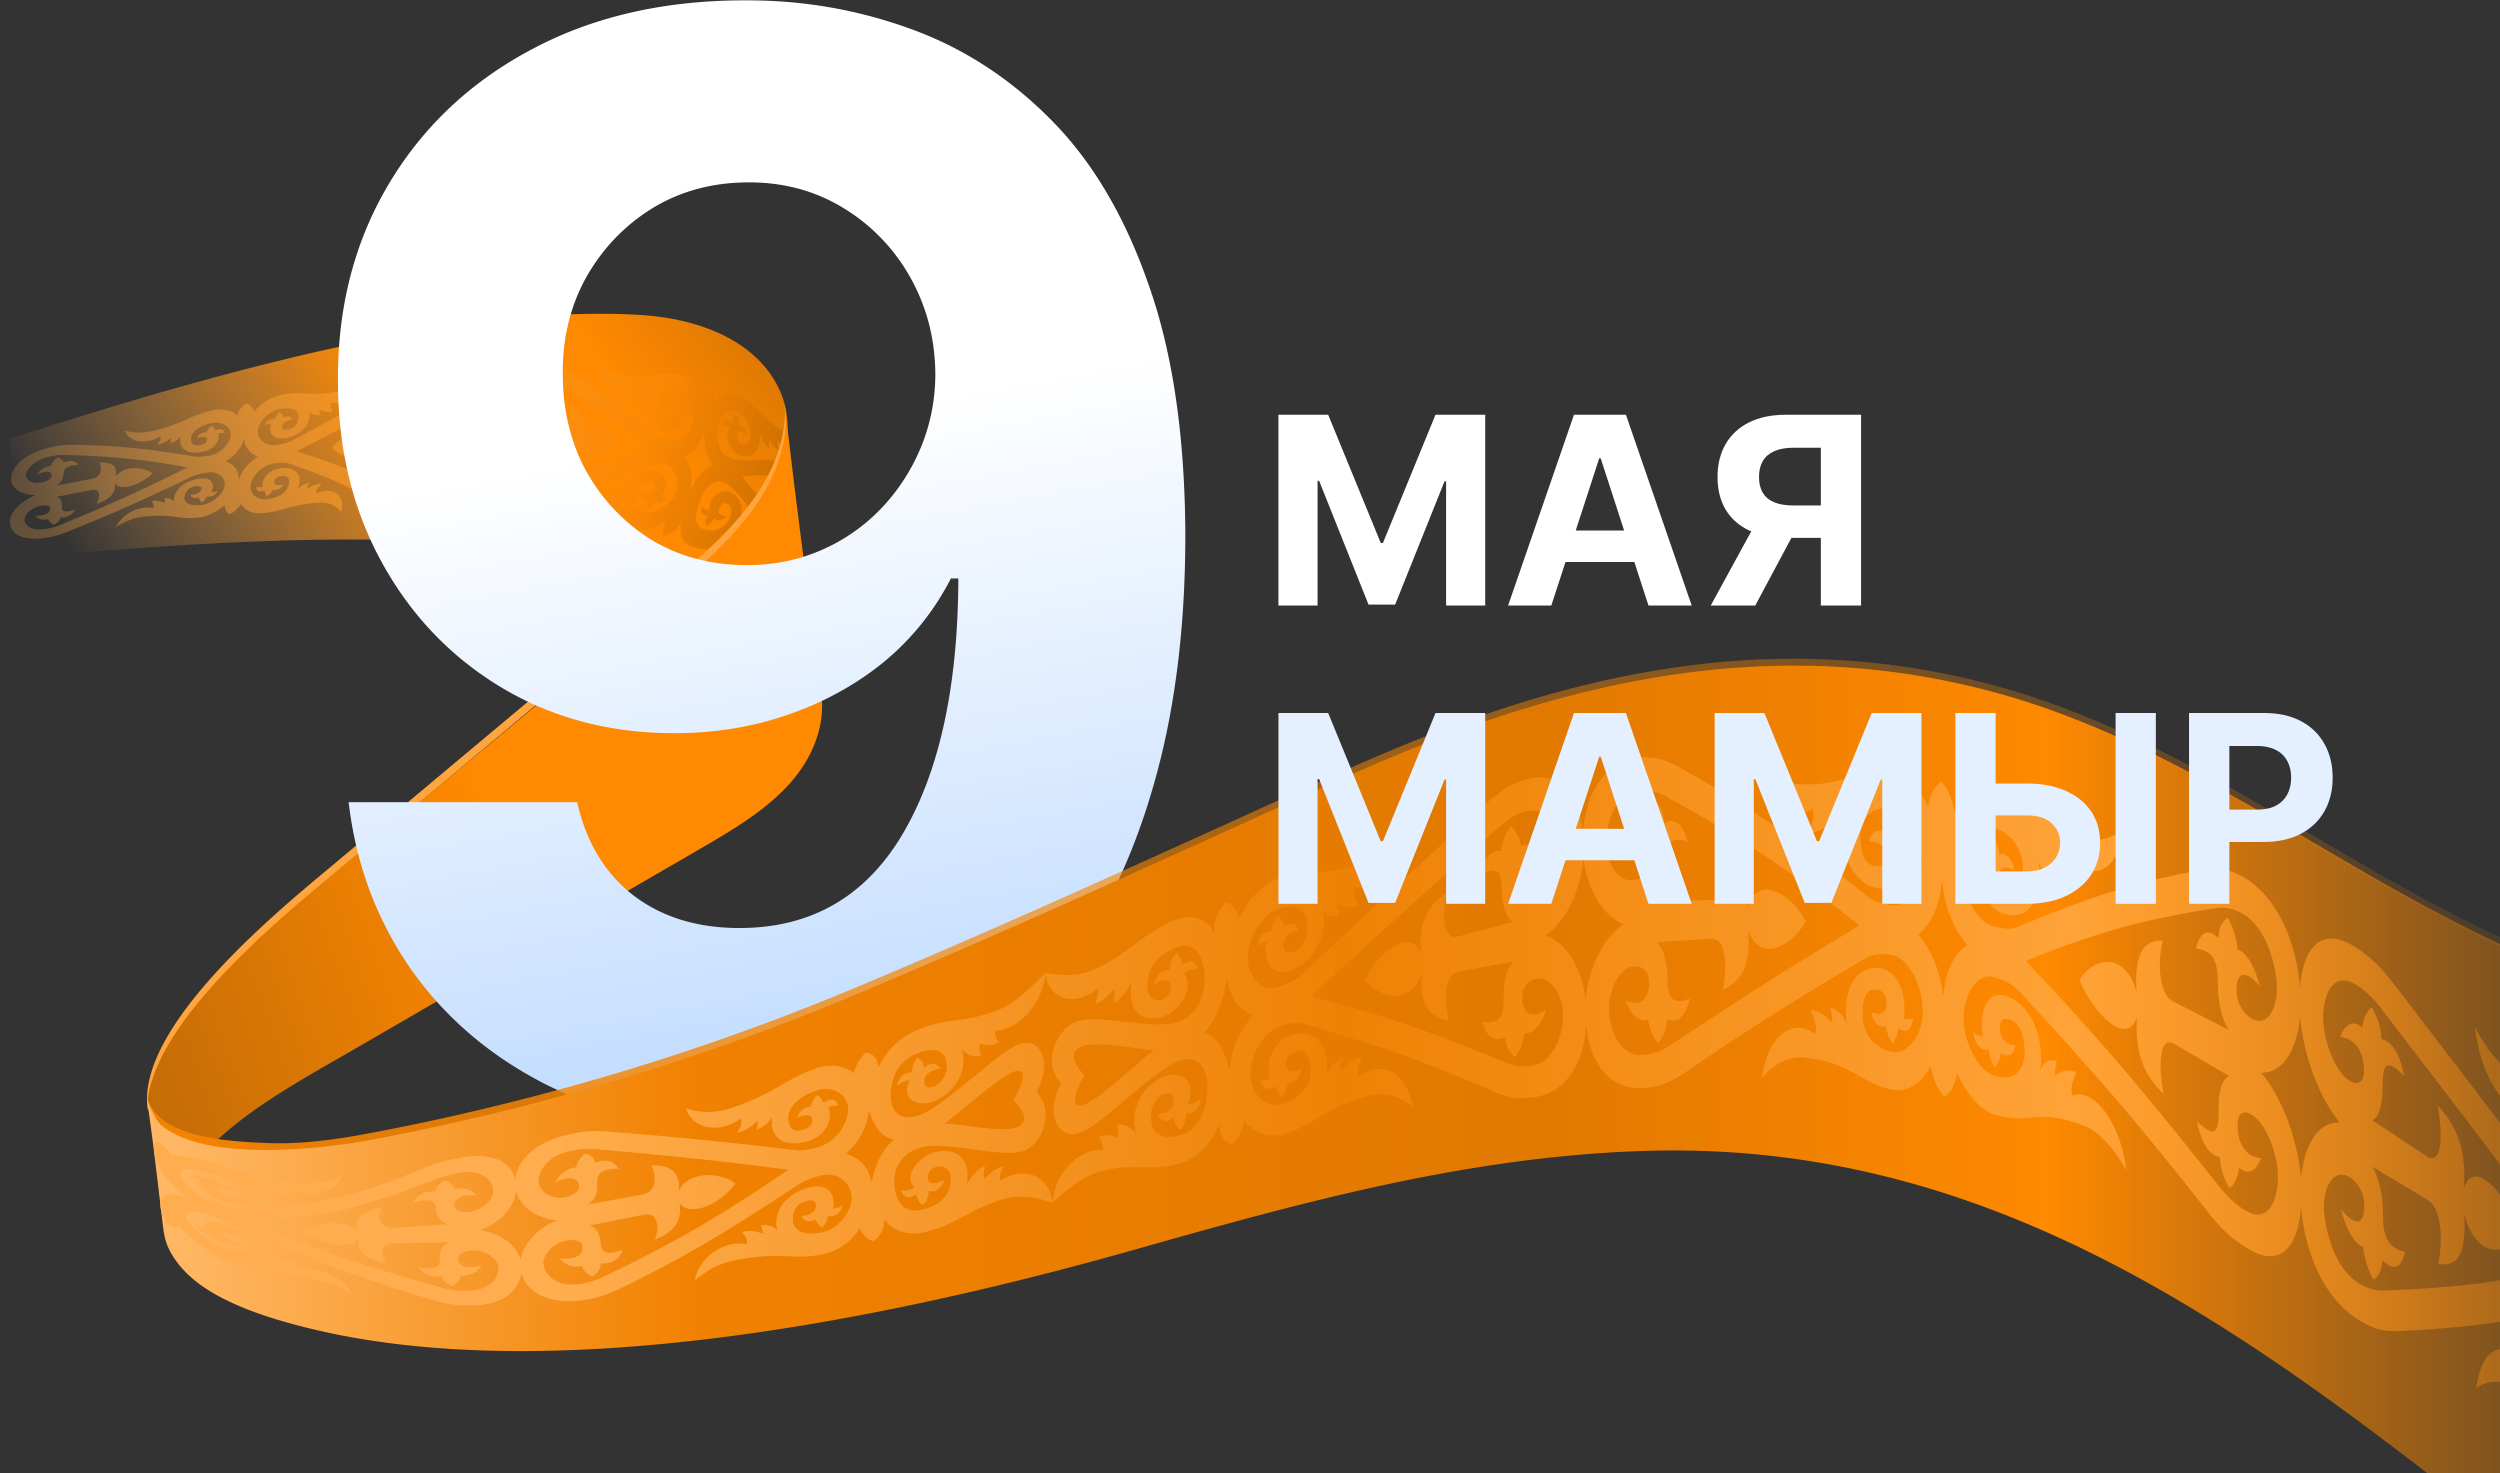
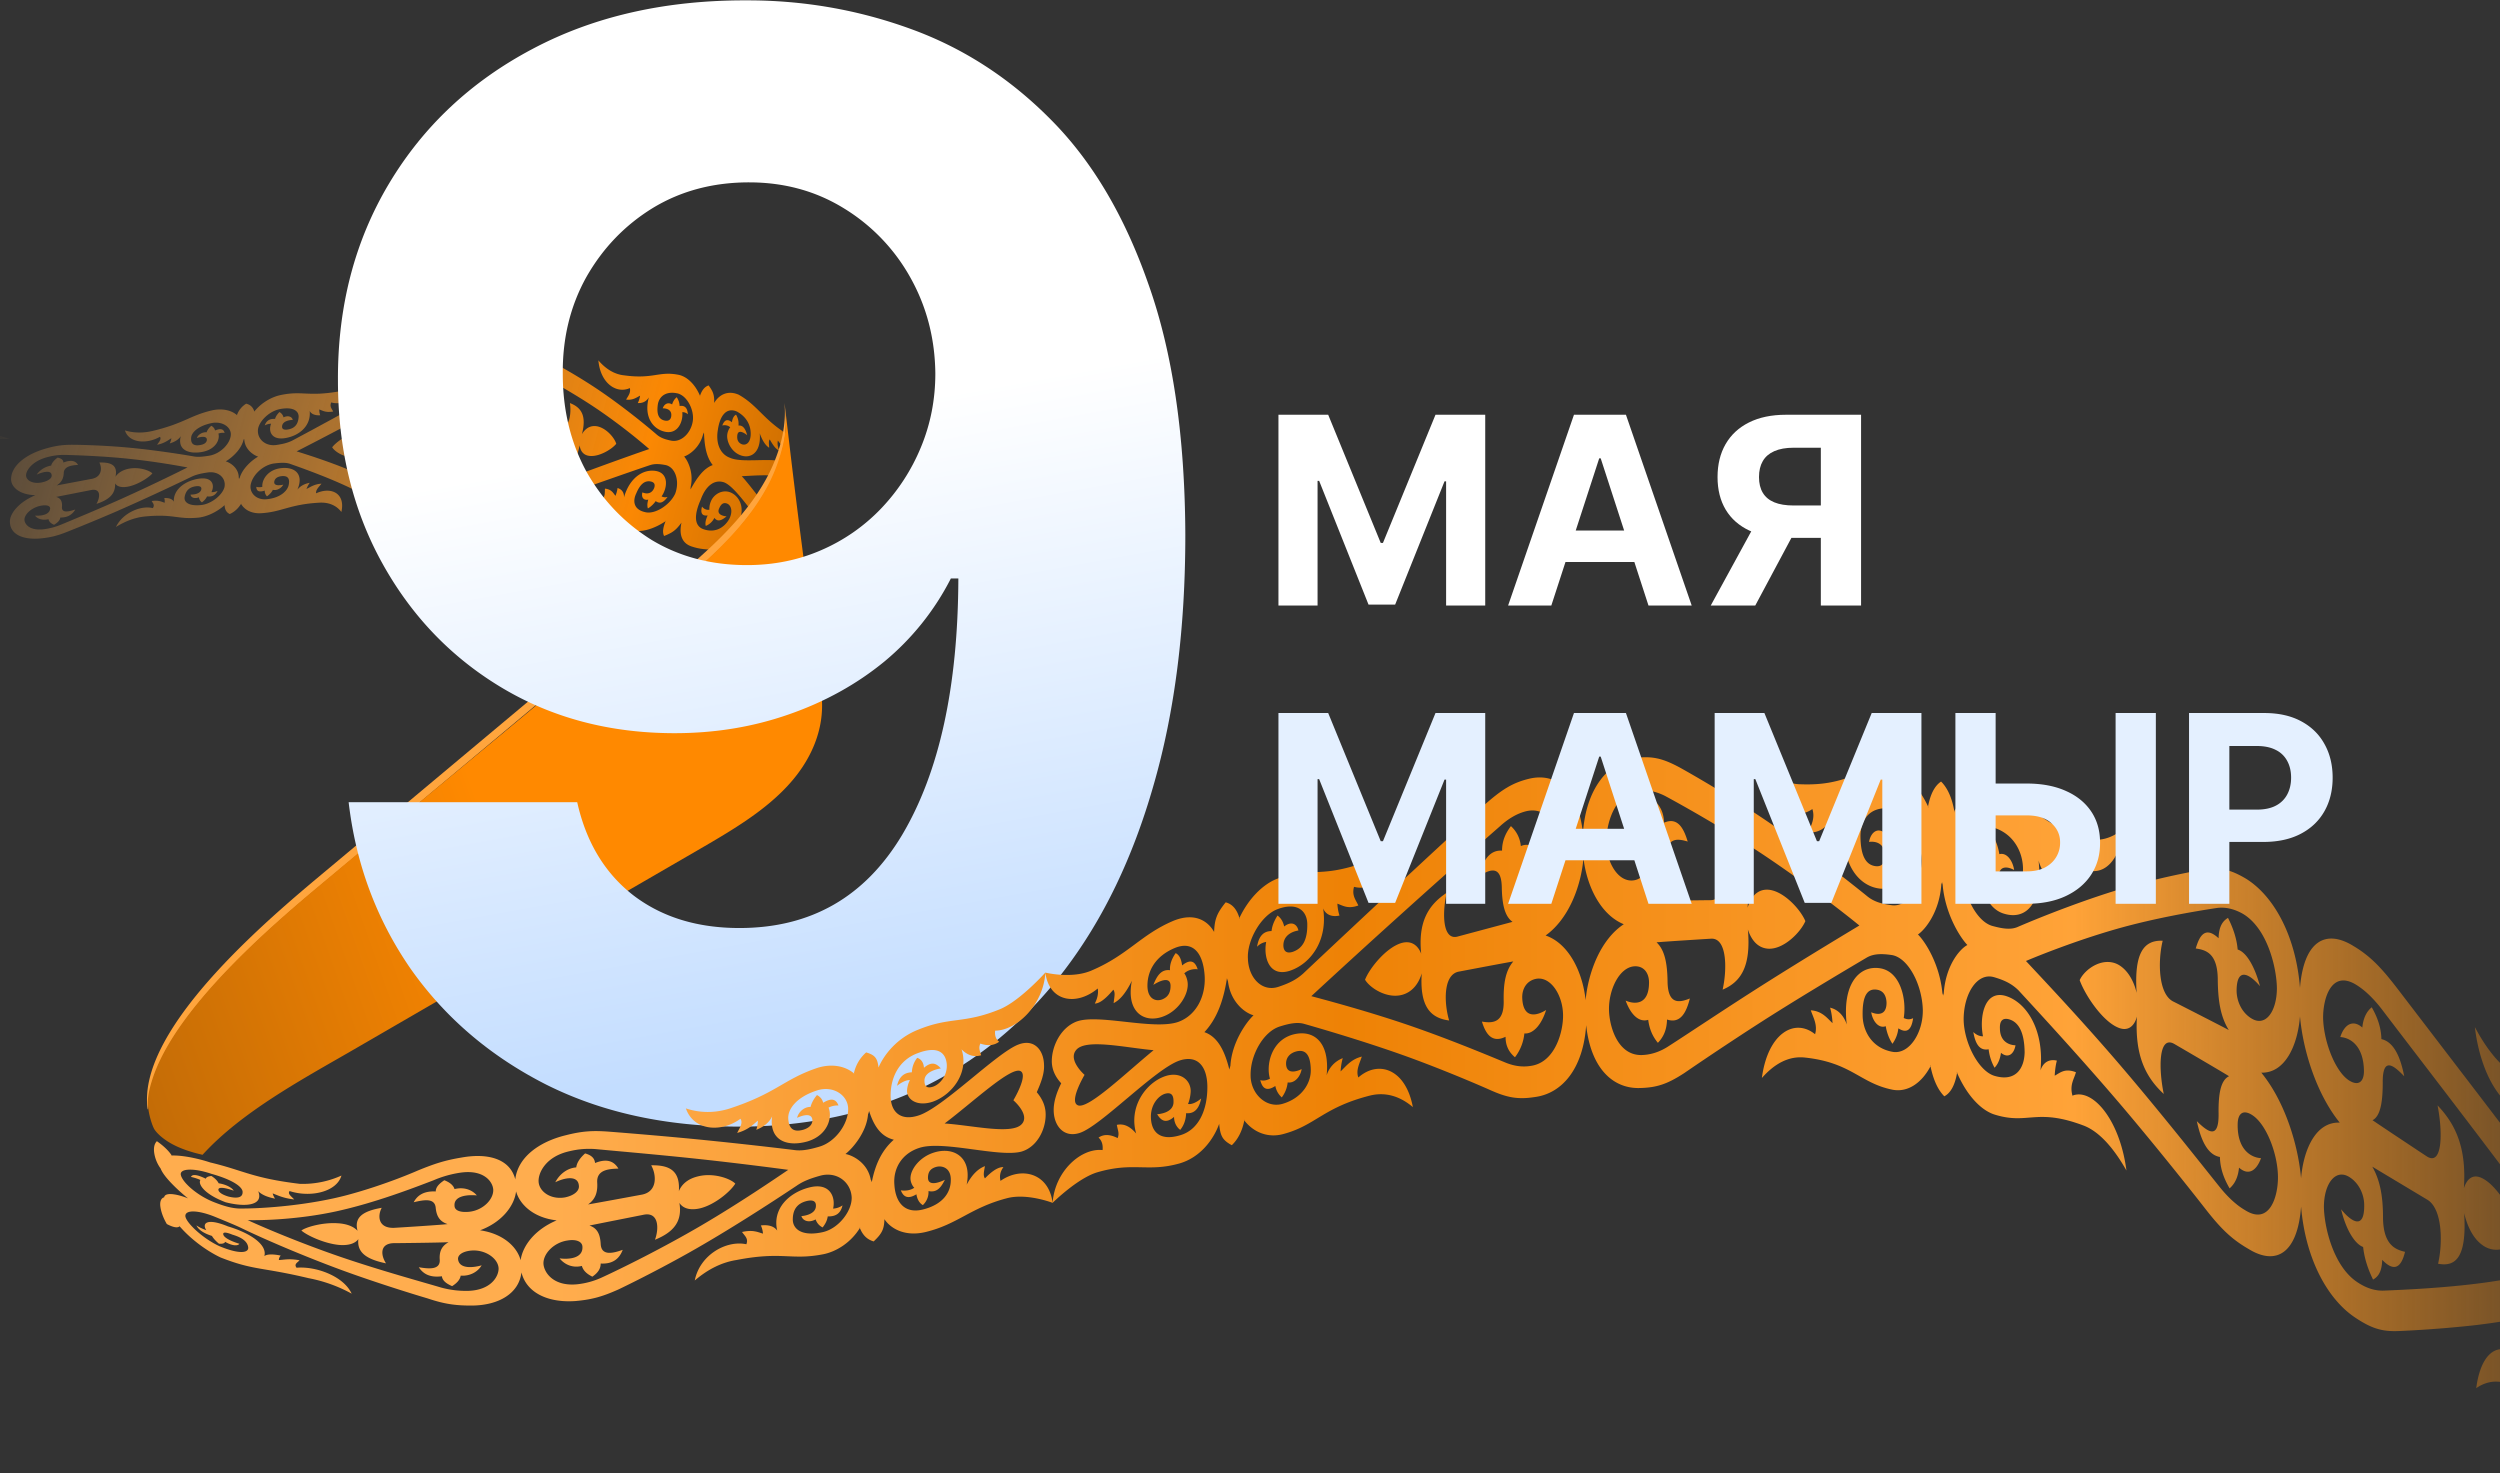
<svg xmlns="http://www.w3.org/2000/svg" width="224" height="132" fill="none">
  <rect width="100%" height="100%" fill="#333333" stroke="none" />
-   <path fill="url(#a)" fill-rule="evenodd" d="M.86 39.331c16.962-5.501 37.16-11.217 52.93-11.217 1.156 0 2.284.031 3.39.095 6.886.396 11.353 3.238 12.872 7.226 1.422 3.733-.356 7.939-2.799 11.121-1.486 1.937-3.322 3.677-5.245 5.345a31.708 31.708 0 0 0-1.835-.55 69.482 69.482 0 0 0-2.42-.592 81.198 81.198 0 0 0-5.099-.974c-6.557-1.044-13.704-1.446-20.983-1.446-10.456 0-21.184.83-30.812 1.78V39.33Z" clip-rule="evenodd" />
+   <path fill="url(#a)" fill-rule="evenodd" d="M.86 39.331a31.708 31.708 0 0 0-1.835-.55 69.482 69.482 0 0 0-2.42-.592 81.198 81.198 0 0 0-5.099-.974c-6.557-1.044-13.704-1.446-20.983-1.446-10.456 0-21.184.83-30.812 1.78V39.33Z" clip-rule="evenodd" />
  <path fill="url(#b)" fill-rule="evenodd" d="M40.423 39.24c1.226.495 1.66 1.872 1.432 3.154.556-1.279 1.646-2.677 3.091-3.246-1.225-.547-1.78-1.93-1.801-3.203-.307 1.28-1.29 2.69-2.72 3.295h-.002Zm29.142 3.421c-.84-.146-2.075-.04-3.103.006.619.677 1.29 1.596 1.887 2.322-.238.378-.49.748-.755 1.112-.914-1.16-1.938-2.566-2.699-2.876-.933-.324-1.695.384-2.108 1.539-.57 1.273-.655 2.368.278 2.665 1.011.338 1.809-.136 2.265-.905.398-.773.127-1.288-.193-1.406-.356-.138-.562.11-.691.419-.335.682.655.73.655.73-.406.342-.79.541-1.09.136-.17.342-.455.595-.775.72-.072-.254 0-.572.17-.937-.57.07-.64-.297-.505-.793.143.186.398.334.662.277a1.687 1.687 0 0 1 .128-.736c.25-.642 1.026-1.105 1.752-.818.969.4 1.51 1.793.356 3.28.483-.343.868-.476 1.166-.473a29.198 29.198 0 0 1-2.12 2.355c-.954-.053-1.838.034-2.835-.302-1.053-.32-1.14-1.295-.947-2.152-.491.68-.812.91-1.56 1.2-.156-.297-.113-.734.15-1.36 0 0 .014.006.03.007-1.133.763-2.216 1.027-2.935.862-1.71-.338-1.538-1.267-4.052-1.681-.77-.114-1.795.13-3.02.778 1.588-1.979 3.482-2.576 4.223-1.77.356-.4.278-.734.306-1.08.599.07.734.394.94.646 0 0 .157-.361.185-.7.37.112.605.392.577.844.52-1.82 1.78-2.58 2.906-2.362 1.126.228.99 1.52.463 2.268.15.073.314.108.535.05-.335.478-.67.656-1.062.375a2.21 2.21 0 0 1-.698.655c-.079-.235-.05-.51.036-.79-.477.097-.634-.267-.527-.65 0 0 .719.37 1.047-.374.113-.295.05-.53-.3-.6-.505-.101-.933.193-1.296 1.06-.342.705-.235 1.483.84 1.696.877.194 2.223-.69 2.657-1.692.4-1.105.014-2.344-.869-2.537-.577-.112-.997-.124-1.403.008-1.63.545-4.69 1.625-7.414 2.59-2.81.997-5.228 1.85-5.228 1.85-1.218.421-1.922.568-2.842.496-1.495-.078-2.05-1.145-1.317-3.094-1.14 1.932-2.927 2.894-4.43 2.867-.94-.014-1.439-.2-2.08-.66 0 0-1.354-.915-3.226-1.85-1.89-.945-4.352-1.838-5.74-2.326-.342-.108-.763-.104-1.39-.025-.982.126-1.894 1-2.087 1.815-.2.738.42 1.472 1.375 1.394 1.153-.096 1.837-.666 1.994-1.214.17-.675-.093-.916-.634-.856-.378.044-.577.217-.634.443-.135.566.798.316.798.316-.15.295-.549.558-.933.464-.1.212-.286.414-.527.585a.686.686 0 0 1-.2-.516c-.534.18-.748.03-.755-.337a.998.998 0 0 0 .541-.001c-.064-.574.435-1.526 1.667-1.671 1.21-.143 2.086.504 1.474 1.921.278-.343.684-.54 1.104-.606-.193.265-.292.551-.292.551.37-.186.719-.44 1.346-.477-.207.273-.527.536-.484.866 1.31-.612 2.656-.033 2.265 1.67-.464-.607-1.147-.875-1.966-.832-2.67.145-3.375.832-5.206.943-.776.052-1.481-.232-1.83-.859.007 0 .014 0 .028-.003-.27.45-.62.75-1.025.937-.292-.136-.456-.395-.463-.813l.02-.002c-.761.69-1.708 1.087-2.463 1.146-1.83.158-2.115-.367-4.758-.105-.819.09-1.68.403-2.535.932.612-1.27 2.244-1.958 3.304-1.687.2-.286-.007-.449-.1-.638.627-.09.87.063 1.161.158 0 0 .029-.228-.036-.422.392-.023.734.073.855.33-.05-1.131 1.061-1.9 2.272-2.07 1.232-.173 1.403.634 1.097 1.21.156.008.341-.018.555-.113-.178.365-.47.557-.947.492-.086.21-.25.379-.456.537a.638.638 0 0 1-.27-.455c-.435.165-.734-.003-.748-.244 0 0 .862.038.962-.474.035-.2-.1-.32-.478-.273-.548.071-.897.346-1.011.928-.1.471.32.874 1.467.757.947-.095 1.973-.951 2.108-1.658.12-.776-.555-1.405-1.517-1.26-.627.088-1.069.199-1.46.39a197.694 197.694 0 0 1-6.73 3.105c-2.31 1-4.26 1.767-4.26 1.767-.926.375-1.517.544-2.443.64-1.63.17-2.849-.34-2.827-1.54.007-.355.209-.774.584-1.186.38-.417.947-.828 1.702-1.14-.74-.02-1.292-.215-1.652-.486-.359-.27-.535-.624-.528-.98.03-1.197 1.346-2.211 3.098-2.71.99-.283 1.61-.351 2.565-.342 0 0 1.954.017 4.23.199 2.312.185 4.978.584 6.452.841.364.074.798.04 1.424-.065.976-.167 1.845-1.047 1.916-1.832.071-.712-.755-1.298-1.752-1.08-1.203.264-1.773.842-1.801 1.315-.043.577.277.748.833.642.392-.072.556-.243.577-.446.03-.509-.897-.181-.897-.181.085-.265.448-.544.876-.515.064-.198.206-.397.42-.58.17.1.3.23.328.422.527-.226.783-.116.861.216a1.174 1.174 0 0 0-.555.061c.157.515-.22 1.422-1.467 1.647-1.232.218-2.222-.205-1.902-1.42-.184.314-.577.535-.997.655.136-.233.15-.467.15-.467-.328.208-.627.455-1.275.588.15-.235.406-.487.257-.717-1.197.684-2.785.567-3.141-.57.79.243 1.652.248 2.521.038 2.807-.68 3.29-1.364 5.256-1.828.82-.192 1.702-.079 2.28.435-.015.005-.022.005-.03.006.164-.465.45-.803.834-1.045.363.082.62.31.74.72-.014.005-.02.005-.028.007.627-.795 1.545-1.324 2.372-1.5 1.98-.415 2.422.17 5.264-.332.883-.154 1.773-.614 2.628-1.362-.498 1.774-2.194 2.698-3.348 2.354-.177.366.058.572.171.814-.669.114-.933-.071-1.246-.187 0 0-.014.285.086.524-.428.026-.784-.084-.947-.386.142 1.36-.976 2.245-2.215 2.434-1.246.195-1.496-.663-1.24-1.293a1.246 1.246 0 0 0-.57.155c.136-.396.4-.617.926-.585.057-.23.207-.429.392-.614.2.11.32.28.363.475.435-.211.776-.04.826.228 0 0-.912.007-.954.574-.021.226.135.352.52.286.562-.093.91-.414.96-1.09.05-.547-.462-.974-1.673-.738-1.011.197-1.944 1.171-1.973 1.903-.036.807.69 1.458 1.674 1.31.634-.093 1.068-.212 1.467-.424a387.252 387.252 0 0 0 6.908-3.777c2.456-1.377 4.516-2.572 4.516-2.572 1.005-.562 1.674-.819 2.706-.936 1.638-.186 2.85.719 2.892 2.657.391-1.961 1.744-3.068 3.368-3.165 1.005-.06 1.61.123 2.529.627 0 0 1.91.985 3.981 2.34 2.155 1.41 4.444 3.241 5.705 4.33.32.272.698.415 1.275.532.89.188 1.78-.659 1.945-1.747.149-.985-.506-2.307-1.41-2.494-1.097-.22-1.653.37-1.731 1.074-.107.867.128 1.273.64 1.372.35.07.535-.102.571-.399.093-.743-.762-.7-.762-.7.114-.358.456-.596.84-.347.072-.26.214-.49.414-.648.15.23.25.481.257.785.498-.074.705.207.74.744a.704.704 0 0 0-.498-.19c.086.836-.392 1.987-1.524 1.759-1.125-.224-1.944-1.358-1.474-3.087-.228.389-.591.537-.99.509.157-.306.207-.66.207-.66-.335.167-.641.428-1.254.353.171-.315.435-.597.335-1.033-1.182.544-2.642-.414-2.82-2.481.698.816 1.496 1.262 2.308 1.34 2.613.365 3.112-.401 4.886-.045.74.155 1.48.834 1.93 1.92-.015-.004-.029-.01-.029-.012.178-.553.449-.852.783-.96.414.562.52.87.499 1.571.377-.654 1.14-1.19 2.187-.743 1.552.867 2.15 2.037 3.838 3.2.179.151.319.248.508.346-.035.412-.094.823-.175 1.23-.262-.162-.406-.331-.653-.663-.057.255-.022.543.114.876-.285-.072-.584-.516-.841-.98-.12.17-.071.365-.05.749-.299-.185-.591-.58-.848-1.295.157 1.794-.883 2.365-1.837 1.918-.726-.328-1.154-1.192-1.069-1.833.029-.207.135-.487.264-.622-.2-.19-.484-.22-.712-.164.164-.436.413-.658.862-.29.05-.344.17-.58.37-.681.178.297.257.645.22.977.435-.045.642.357.777.866 0 0-.798-.682-.883.001-.036.308.014.625.364.79.306.146.776.013.833-.783.043-.792-.292-1.63-1.26-2.142-.94-.38-1.504.413-1.682 1.667-.192 1.133.164 2.157 1.097 2.494 1.045.463 3.363.007 4.628.317l-.055.177c-.123.377-.263.758-.423 1.14l-.001.005Zm-5.703-.991c-.584-.73-.747-1.76-.783-2.932-.028.07-.064.133-.085.193-.307 1.197-1.254 1.83-1.695 1.97.327.37.876 1.456.584 2.721 0 .073-.014.147-.007.226.576-1.048 1.168-1.884 1.987-2.178Zm-42.44 1.238a.241.241 0 0 1 .05-.083c.27-.918 1.203-1.665 1.659-1.91-.406-.128-1.19-.636-1.24-1.517-.006-.023-.02-.045-.028-.07a2.287 2.287 0 0 1-.043.082c-.214.917-1.14 1.676-1.596 1.927.414.112 1.19.612 1.169 1.495.014.025.014.05.029.075Zm-4.623-1.025c-.74-.14-2.905-.528-5.205-.77-2.273-.24-4.665-.326-5.805-.353a5.664 5.664 0 0 0-1.545.197c-1.397.37-1.895 1.21-1.909 1.612-.014.481.62.83 1.439.648.52-.109.848-.344.855-.584.02-.577-.812-.344-1.346-.105a1.974 1.974 0 0 1 1.303-.812c.05-.212.22-.446.57-.716.299.063.52.18.52.446.811-.32 1.146-.072 1.317.208-.584.037-1.268.132-1.282.734-.022.44-.164.814-.642 1.11l3.127-.588c.94-.156.962-.994.705-1.467 1.09-.039 1.667.26 1.446 1.278.171-.27.534-.592 1.19-.724.897-.178 1.851.143 2.115.42-.328.386-1.353 1.05-2.244 1.196-.655.111-.969-.09-1.097-.302.057.963-.562 1.475-1.666 1.837.327-.575.434-1.423-.506-1.235 0 0-2.492.488-3.112.613.448.116.555.439.527.877-.057.604.605.44 1.19.252-.207.35-.57.724-1.34.717-.029.266-.27.471-.562.65-.32-.137-.464-.306-.492-.503-.505.128-.975-.01-1.217-.318.505.032 1.317-.053 1.36-.629.014-.24-.285-.353-.798-.265-.812.139-1.474.737-1.503 1.219-.014.402.414 1.055 1.745.893a6.066 6.066 0 0 0 1.503-.398c1.125-.467 3.55-1.469 5.883-2.525a169.308 169.308 0 0 0 5.476-2.612Zm41.373-1.649c-.805.27-3.212 1.123-5.776 2.071-2.671.988-5.513 2.05-6.909 2.553-.577.213-1.146.33-1.68.297-1.332-.06-1.154-1.424-.841-2.194.335-.927 1.268-1.865 2.094-1.86.505.014.733.328.598.775-.377 1.062-1.168.966-1.602.746.014.656.327 1.057.876.975-.114.378-.136.74.028 1.085.42-.24.798-.542 1.026-1.029.677.262 1.26-.306 1.68-.87-.633.15-1.352.229-.946-.866.242-.8.284-1.437-.1-1.82.627.002 3.105.057 3.105.057.947.01.512 1.46-.071 2.358 1.182-.263 1.973-.934 2.279-2.61.057.418.27.88.89.947.848.102 2.002-.592 2.393-1.086-.163-.566-.961-1.484-1.823-1.582-.627-.062-1.033.336-1.254.725.435-1.649-.042-2.4-1.075-2.79.15.93-.043 2.38-.976 2.286 0 0-2.464-.163-3.09-.2.54-.358.754-.982.868-1.781.128-1.095.791-.958 1.353-.763-.12-.582-.406-1.175-1.225-.979.043-.488-.15-.81-.434-1.063-.378.345-.57.705-.655 1.08-.513-.084-1.054.312-1.403.975.562-.227 1.41-.314 1.274.75-.057.444-.42.757-.94.764-.84.018-1.389-.91-1.282-1.831.079-.773.698-2.151 2.115-2.224.57-.025 1.083.1 1.538.35 1.09.6 3.387 1.862 5.42 3.251a51.98 51.98 0 0 1 4.544 3.503h.001Zm-31.594.207c.826-.415 3.182-1.635 5.648-2.948 2.462-1.31 5.028-2.725 6.239-3.371.52-.28 1.061-.473 1.638-.529 1.432-.147 1.83 1.13 1.76 1.883-.108.906-.898 1.87-1.731 1.925-.549.037-.826-.231-.776-.65.106-1 .954-1.01 1.474-.853-.214-.602-.684-.923-1.218-.778a1.314 1.314 0 0 0-.499-.938c-.327.27-.584.587-.64 1.04-.806-.123-1.197.444-1.447.99.634-.222 1.332-.389 1.225.62-.085.74-.035 1.311.399 1.625-.655.059-3.212.315-3.212.315-.969.127-.776-1.138-.398-1.974-1.154.43-1.824 1.107-1.859 2.513-.093-.332-.399-.665-1.061-.6-.905.104-2.002.895-2.358 1.365.235.397 1.111.96 2.001.88a1.602 1.602 0 0 0 1.29-.794c-.435 1.427.006 2.008 1.004 2.25-.064-.79.17-2.056 1.118-2.087 0 0 2.521-.094 3.17-.103-.556.36-.82.948-1.012 1.689-.313 1.01-.947.913-1.488.76.007.519.15 1.05 1.012.843-.164.452-.071.742.12.98.47-.307.77-.64.97-.993.462.093 1.082-.279 1.587-.91-.598.21-1.446.286-1.125-.714.114-.419.505-.72 1.032-.738.826-.03 1.233.878.926 1.783-.3.755-1.382 2.068-2.735 2.065a2.44 2.44 0 0 1-1.331-.363 42.528 42.528 0 0 0-4.83-2.438c-2.033-.855-4.159-1.513-4.893-1.745Z" clip-rule="evenodd" />
  <path fill="#FFA53D" fill-rule="evenodd" d="M13.233 99.414c-1.086-7.48 11.935-18.012 16.492-21.827L59.512 52.65l.15-.126.052-.043.023-.02a40.528 40.528 0 0 0 .226-.19l.02-.016.477-.4a128.314 128.314 0 0 0 .818-.695l.014-.014c.073-.061.144-.123.215-.184l.051-.044c.005-.005.01-.01.015-.013l.06-.051.007-.007c.021-.02.043-.038.065-.056l.037-.032.035-.03c1.924-1.668 3.76-3.408 5.245-5.345a19.048 19.048 0 0 0 1.604-2.431c.482-.88.854-1.75 1.13-2.605.448-1.385.66-2.83.535-4.264.237 1.83.154 3.27-.43 5.077a14.996 14.996 0 0 1-1.13 2.605 19.095 19.095 0 0 1-1.604 2.43c-1.486 1.938-3.322 3.677-5.245 5.345-.748.649-1.508 1.287-2.265 1.921L29.83 78.4c-4.376 3.663-16.55 13.52-16.549 20.92l-.048.094Z" clip-rule="evenodd" />
  <path fill="url(#c)" fill-rule="evenodd" d="M13.86 101.227c-.233-.328-.674-1.744-.61-2.673.041-.61.204-1.231.408-1.864 1.269-3.94 5.028-8.248 8.75-11.831 2.846-2.739 5.671-5.055 7.35-6.46C40.41 69.482 51.36 60.605 61.809 51.544c1.923-1.668 3.76-3.408 5.245-5.345a19.156 19.156 0 0 0 1.604-2.43c.483-.88.854-1.75 1.13-2.605.584-1.807.76-3.098.524-4.927 1.276 11.036 1.683 13.585 3.218 25.447.398 2.34-.116 4.767-1.64 7.06-2.151 3.23-5.808 5.37-9.405 7.454l-5.037 2.918-5.098 2.955c-6.858 3.975-13.716 7.95-20.576 11.924-4.516 2.617-10.08 5.575-13.624 9.474-1.018-.229-1.98-.548-2.784-.992-.562-.312-1.16-.76-1.506-1.249Z" clip-rule="evenodd" />
  <path fill="url(#d)" d="M66.972.032c5.052 0 9.912.848 14.58 2.542 4.7 1.695 8.89 4.397 12.566 8.106 3.71 3.709 6.635 8.633 8.777 14.772 2.175 6.108 3.278 13.606 3.31 22.495 0 8.345-.943 15.795-2.83 22.35-1.855 6.523-4.524 12.07-8.01 16.643-3.485 4.573-7.69 8.058-12.614 10.456-4.924 2.366-10.424 3.549-16.499 3.549-6.555 0-12.342-1.263-17.362-3.789-5.02-2.558-9.065-6.027-12.135-10.408-3.038-4.412-4.876-9.368-5.516-14.868h20.48c.8 3.581 2.478 6.363 5.036 8.346 2.558 1.95 5.724 2.925 9.497 2.925 6.395 0 11.255-2.782 14.58-8.345 3.326-5.596 5.005-13.254 5.037-22.974h-.672a23.513 23.513 0 0 1-5.947 7.434c-2.494 2.046-5.356 3.63-8.585 4.748-3.198 1.12-6.603 1.679-10.216 1.679-5.788 0-10.952-1.36-15.492-4.077-4.54-2.718-8.122-6.459-10.744-11.223-2.622-4.764-3.933-10.2-3.933-16.307-.032-6.587 1.487-12.455 4.557-17.603 3.07-5.148 7.354-9.176 12.854-12.086C53.222 1.455 59.649 0 66.97.032Zm.143 16.308c-3.23 0-6.107.767-8.633 2.302-2.494 1.535-4.476 3.597-5.947 6.187-1.44 2.59-2.142 5.483-2.11 8.681 0 3.23.703 6.14 2.11 8.73 1.439 2.557 3.39 4.604 5.851 6.138 2.494 1.503 5.34 2.255 8.538 2.255 2.398 0 4.62-.448 6.666-1.343a16.404 16.404 0 0 0 5.324-3.693 17.688 17.688 0 0 0 3.597-5.516c.864-2.079 1.295-4.285 1.295-6.619-.032-3.102-.767-5.947-2.206-8.537a16.859 16.859 0 0 0-5.947-6.235c-2.526-1.567-5.372-2.35-8.538-2.35Z" />
-   <path fill="url(#e)" fill-rule="evenodd" d="M25.13 103.251c-.344 0-.69-.007-1.036-.02-1.61-.062-3.86-.169-5.895-.628-1.443-.325-2.775-.83-3.698-1.618-.46-.394-1.021-1.707-1.25-2.301l-.082-.577c.022.107.047.213.076.319.191.701.599 1.275 1.152 1.747.922.788 2.254 1.292 3.697 1.618 2.036.459 4.286.566 5.895.628.347.013.692.019 1.037.019 2.946 0 5.817-.463 8.628-1.003a220.595 220.595 0 0 0 18.64-4.418 213.89 213.89 0 0 0 24.11-8.42c.355-.147.71-.297 1.067-.446 11.02-4.625 21.842-9.527 32.659-14.43 4.69-2.126 9.35-4.303 14.119-6.321l.227-.096c11.439-4.824 23.522-8.28 36.252-8.28 6.069 0 12.285.786 18.648 2.582 6.367 1.798 12.313 4.562 18.068 7.668 1.714.925 3.412 1.88 5.099 2.85 2.159 1.241 4.301 2.505 6.437 3.756 8.596 5.036 17.528 10.047 27.29 12.654.919.246 1.844.47 2.777.67a46.34 46.34 0 0 0 9.68 1.04c1.904 0 3.785-.124 5.611-.382v.827a40.269 40.269 0 0 1-5.506.368 46.34 46.34 0 0 1-9.68-1.04c-10.857-2.336-20.662-7.816-30.067-13.325-9.405-5.509-18.911-11.254-29.604-14.274a68.191 68.191 0 0 0-18.648-2.582c-12.729 0-24.814 3.456-36.252 8.28-4.848 2.045-9.582 4.257-14.346 6.417-11.166 5.062-22.338 10.122-33.727 14.877-13.512 5.641-27.693 9.947-42.75 12.837-2.81.541-5.681 1.003-8.628 1.003v.001Z" clip-rule="evenodd" />
-   <path fill="url(#f)" fill-rule="evenodd" d="M245.988 149.956c-11.014-4.701-21.135-12.325-29.951-19.071-20.165-15.444-41.09-28.552-68.416-27.77-16.137.463-31.247 4.694-46.105 8.897-22.493 6.362-51.793 12.125-73.072 7.181-3.706-.861-8.211-2.196-11.011-4.48-.682-.556-1.334-1.242-1.796-1.936-.86-1.289-.936-2.066-1.096-3.411l-.257-2.156-.24-2.017a265.273 265.273 0 0 0-.875-6.705c.228.595.788 1.907 1.25 2.302 3.96 3.385 14.428 2.19 19.256 1.263 15.057-2.891 29.238-7.197 42.75-12.838 11.389-4.755 22.56-9.815 33.726-14.877 4.765-2.16 9.498-4.372 14.347-6.417 11.437-4.824 23.523-8.28 36.251-8.28 6.07 0 12.284.785 18.649 2.582 10.692 3.02 20.199 8.766 29.603 14.275 9.405 5.51 19.21 10.988 30.067 13.323a46.328 46.328 0 0 0 9.681 1.041c1.867 0 3.713-.12 5.505-.368v62.332h-.004c-2.826-.75-5.612-1.74-8.261-2.871l-.001.001Z" clip-rule="evenodd" />
  <path fill="url(#g)" fill-rule="evenodd" d="M43.014 110.235c2.07.298 3.322 1.484 3.635 2.683.169-1.258 1.228-2.73 3.226-3.572-2.07-.236-3.297-1.406-3.635-2.597-.144 1.259-1.227 2.746-3.226 3.486Zm54.163-13.927s-1.493-1.3-.77-2.206c.818-1.074 4.381-.235 6.957-.004-2.504 2.046-5.946 5.397-6.813 4.922-.77-.364.626-2.712.626-2.712Zm10.736-3.827c1.156-1.23 1.733-2.922 2.022-4.835.024.101.072.203.096.296.24 1.917 1.589 2.85 2.287 3.027-.674.636-1.951 2.46-2.071 4.508-.024.108-.072.238-.096.361-.409-1.664-1.036-2.946-2.239-3.358h.001Zm1.902-11.633c.553.136 1.011.578 1.252 1.465-.025 0-.048.007-.048.007.842-1.825 2.166-3.098 3.394-3.576 2.937-1.147 3.659.029 7.896-1.486 1.3-.43 2.599-1.503 3.755-3.22-.482 3.766-2.913 5.946-4.743 5.42-.216.793.169 1.18.386 1.673-.939.344-1.396.002-1.878-.163 0 0 .024.597.192 1.064-.625.142-1.203-.024-1.468-.634.433 2.834-1.083 4.924-2.937 5.567-1.877.642-2.431-1.164-2.166-2.568a1.417 1.417 0 0 0-.818.433c.144-.888.529-1.406 1.3-1.406.048-.51.265-.962.53-1.39.312.216.505.553.601.98.65-.52 1.155-.216 1.276.36 0 0-1.373.149-1.348 1.373.024.48.289.725.867.528.842-.3 1.3-1.05 1.275-2.49-.024-1.169-.89-1.991-2.671-1.323-1.493.565-2.745 2.83-2.649 4.427.048 1.757 1.3 3.037 2.769 2.518.963-.321 1.588-.649 2.166-1.163 2.263-2.129 6.309-5.93 9.822-9.187 3.492-3.24 6.427-5.936 6.427-5.936 1.516-1.332 2.479-1.977 4.02-2.348 2.479-.584 4.405 1.073 4.814 4.874.265-3.919 2.215-6.348 4.695-6.73 1.54-.208 2.503.059 3.972.847 0 0 3.08 1.695 6.62 4.006 3.683 2.405 7.799 5.609 10.134 7.491.578.492 1.252.715 2.214.842 1.493.232 2.672-1.717 2.696-3.969 0-2.067-1.323-4.508-2.84-4.695-1.854-.192-2.648 1.107-2.624 2.54.024 1.757.505 2.518 1.348 2.628.602.074.843-.316.843-.92-.025-1.517-1.421-1.251-1.421-1.251.12-.74.65-1.303 1.3-.879.073-.54.265-1.04.578-1.412.289.44.482.93.578 1.552.794-.247 1.18.28 1.348 1.351-.313-.262-.578-.314-.843-.288.313 1.678-.168 4.099-2.046 3.851-1.901-.248-3.491-2.3-3.105-5.846-.289.838-.843 1.237-1.493 1.293.192-.63.217-1.35.217-1.35-.506.385-.939.948-1.95.866.217-.646.602-1.242.337-2.083-1.781 1.248-4.261-.35-4.911-4.397 1.252 1.458 2.576 2.174 3.9 2.178 4.237.156 4.935-1.517 7.919-1.239 1.228.133 2.576 1.283 3.491 3.3-.024 0-.048-.01-.048-.01.217-1.195.626-1.929 1.18-2.297.553.545.987 1.437 1.203 2.741-.024-.008-.048-.008-.048-.008.867-1.7 2.215-2.37 3.443-2.112 2.984.835 3.707 2.84 7.991 4.343 1.3.515 2.576.255 3.804-.773-.554 4.099-2.985 4.768-4.815 2.695-.24.792.169 1.583.361 2.337-1.011-.322-1.444-1.082-1.926-1.688 0 0 .025.76.193 1.498-.626-.315-1.203-.969-1.468-1.95.409 3.863-1.132 5.325-3.034 4.775-1.877-.495-2.383-3.145-2.094-4.733-.265-.138-.553-.19-.866-.057.145-1.01.53-1.405 1.324-.863.096-.594.289-1.023.553-1.382.313.502.506 1.087.602 1.685.674-.18 1.204.605 1.324 1.42 0 0-1.396-.833-1.396.715.024.627.265 1.127.866 1.294.819.226 1.324-.351 1.324-2.162-.024-1.487-.866-3.153-2.72-3.67-1.517-.341-2.793 1.63-2.745 3.712.073 2.293 1.301 4.771 2.769 5.134.987.268 1.661.328 2.239.07 2.262-.976 6.384-2.592 9.941-3.605 3.499-.995 6.548-1.499 6.548-1.499 1.468-.256 2.431-.12 3.972.802 2.503 1.568 4.453 5.153 4.814 9.766.338-4.165 2.263-5.294 4.767-3.764 1.517.905 2.503 1.924 3.996 3.874l6.523 8.524c3.548 4.635 7.704 10.119 10.015 13.208.577.77 1.227 1.248 2.166 1.701 1.493.735 2.696-1.361 2.72-4.093.025-2.507-1.275-5.699-2.792-6.295-1.805-.726-2.624.573-2.624 2.26.025 2.083.53 3.153 1.349 3.541.602.276.842-.122.842-.841-.024-1.828-1.372-1.902-1.372-1.902.096-.849.602-1.365 1.251-.67.073-.634.265-1.179.578-1.536.265.601.481 1.248.553 2.008.795-.108 1.18.628 1.324 1.939-.288-.362-.578-.5-.842-.52.337 2.112-.145 4.896-2.022 3.998-1.878-.913-3.442-3.917-3.082-7.926-.24.885-.818 1.113-1.444.914.169-.669.169-1.505.169-1.505-.506.245-.891.724-1.878.217.193-.67.553-1.196.313-2.277-1.781.637-4.261-2.432-4.839-7.336 1.228 2.3 2.528 3.751 3.852 4.367 4.236 1.867 4.934.094 7.871 1.19 1.228.436 2.576 2.035 3.466 4.638l-.048-.016c.217-1.451.626-2.31 1.18-2.693.771 1.293 1.011 2.064 1.06 3.892.553-1.854 1.781-3.57 3.659-3.114 2.888.625 4.092 3.257 7.366 3.828 1.805.254 4.164-2.655 4.164-2.655-.289 5.629-2.744 8.009-4.694 6.088-.048.858.048 1.665.361 2.399-.554.282-1.179-.473-1.709-1.413-.168.631-.072 1.144.024 2.229-.553-.228-1.131-1.06-1.685-2.844.602 4.943-1.035 7.347-2.768 6.77-1.3-.46-2.239-2.554-2.239-4.272 0-.557.12-1.336.289-1.743-.361-.433-.842-.428-1.18-.21.169-1.189.554-1.854 1.348-1.048.048-.967.217-1.691.554-2.11.361.627.553 1.49.53 2.426.77-.487 1.179.435 1.54 1.704 0 0-1.54-1.2-1.54.68 0 .852.144 1.659.794 1.882.554.181 1.324-.554 1.276-2.807-.048-2.246-.77-4.218-2.576-4.704-1.661-.46-2.479 1.814-2.528 5.141-.048 2.995.819 5.636 2.456 6.258 2.166.788 7.149-4.141 9.099-3.714 1.445.293 2.263 3.274 2.263 6.029 0 1.718-.385 3.189-.77 4.257.385 1.293.77 3.003.77 4.714 0 2.755-.818 5.261-2.263 4.705-1.95-.76-6.933-9.128-9.075-10.031-1.661-.715-2.504 1.156-2.456 4.199.048 3.375.866 6.388 2.528 7.265 1.805.935 2.527-.505 2.576-2.718.048-2.22-.723-3.528-1.276-3.772-.65-.307-.795.402-.795 1.246 0 1.888 1.541 1.881 1.541 1.881-.361 1.007-.77 1.602-1.541.51.025.945-.169 1.661-.529 2.017-.338-.703-.506-1.558-.554-2.55-.795.177-1.18-.837-1.348-2.171.337.509.818.922 1.18.767a7.913 7.913 0 0 1-.289-1.964c0-1.726.939-3.077 2.238-2.508 1.709.724 3.346 4.356 2.769 8.857.529-1.39 1.107-1.804 1.661-1.685-.096 1.028-.193 1.483-.025 2.229.53-.631 1.156-.998 1.709-.375-.313.551-.409 1.292-.361 2.183 1.951-.734 4.405 3.078 4.695 8.873 0 0-2.359-4.29-4.165-5.108-3.249-1.537-4.454.202-7.342-1.397-1.853-1.052-3.081-3.879-3.634-6.228-.048 1.787-.289 2.339-1.06 2.935-.553-.902-.963-2.125-1.179-3.778 0 0 .024.016.048.024-.891 1.77-2.214 2.075-3.442 1.26-2.937-1.964-3.635-4.463-7.871-7.343-1.301-.894-2.6-.952-3.804-.125.553-4.214 2.985-4.404 4.766-1.721.241-.823-.144-1.775-.337-2.654.987.601 1.396 1.538 1.902 2.346 0 0 0-.844-.169-1.707.626.501 1.204 1.372 1.469 2.538-.41-4.435 1.155-5.773 3.033-4.713 1.878 1.037 2.359 4.305 2.046 6.095.265.237.554.398.843.311-.145 1.174-.53 1.522-1.324.615-.072.68-.289 1.109-.553 1.429a6.815 6.815 0 0 1-.578-2.118c-.65.026-1.156-1.022-1.276-1.991 0 0 1.372 1.336 1.372-.483 0-.72-.24-1.359-.842-1.704-.818-.466-1.324.065-1.3 2.156 0 1.687.818 3.848 2.624 4.992 1.492.951 2.792-1.027 2.768-3.55-.072-2.788-1.276-6.009-2.768-6.814-.915-.491-1.565-.682-2.142-.516-2.311.626-6.436 1.505-9.967 1.885-3.524.38-6.475.486-6.475.486-1.493.07-2.456-.205-3.972-1.226-2.479-1.669-4.429-5.285-4.814-9.921-.313 4.204-2.239 5.325-4.718 3.789-1.541-.891-2.504-1.84-3.972-3.735 0 0-2.984-3.837-6.596-8.146-3.537-4.22-7.751-8.812-10.038-11.29-.602-.592-1.275-.915-2.238-1.19-1.469-.38-2.648 1.477-2.672 3.752 0 2.075 1.324 4.702 2.792 5.112 1.854.54 2.648-.658 2.672-2.128-.024-1.82-.554-2.705-1.396-2.946-.602-.167-.843.183-.818.803 0 1.563 1.396 1.522 1.396 1.522-.121.74-.626 1.233-1.301.678-.072.54-.264 1.016-.577 1.335a4.426 4.426 0 0 1-.529-1.652c-.795.146-1.18-.442-1.373-1.545.313.293.602.384.867.382-.338-1.733.12-4.146 1.998-3.628 1.925.566 3.514 3.098 3.153 6.682.265-.791.843-1.02 1.469-.875-.169.608-.193 1.35-.193 1.35.482-.253.891-.701 1.901-.309-.168.631-.577 1.118-.312 2.099 1.757-.715 4.236 2.083 4.838 6.708-1.227-2.168-2.527-3.526-3.827-4.025-4.237-1.604-4.959-.071-7.919-.968-1.228-.35-2.552-1.693-3.467-3.847 0 0 .025.007.048.016-.192 1.195-.602 1.884-1.155 2.174-.578-.585-.987-1.468-1.252-2.757 0 0 .024.008.048.008-.891 1.708-2.191 2.393-3.419 2.16-2.936-.58-3.683-2.445-7.896-2.887-1.348-.136-2.623.472-3.827 1.833.53-4.014 2.937-5.404 4.766-3.92.241-.807-.145-1.465-.385-2.143 1.011.067 1.468.696 1.95 1.154 0 0-.024-.72-.217-1.39.65.153 1.204.636 1.493 1.51-.433-3.609 1.107-5.334 2.984-5.04 1.878.294 2.384 2.882 2.119 4.455.265.13.53.166.842.018-.144 1.01-.529 1.413-1.323.91a2.866 2.866 0 0 1-.53 1.382c-.313-.463-.506-1.017-.602-1.576-.65.242-1.179-.481-1.3-1.25 0 0 1.373.663 1.373-.854-.025-.612-.265-1.066-.843-1.163-.842-.141-1.324.484-1.3 2.25 0 1.431.818 2.973 2.672 3.312 1.493.278 2.768-1.716 2.72-3.79-.072-2.27-1.323-4.64-2.768-4.879-.963-.143-1.637-.11-2.214.202-2.287 1.354-6.48 3.845-9.942 6.08-3.568 2.304-6.451 4.295-6.451 4.295-1.469.953-2.408 1.298-3.948 1.336-2.455.09-4.429-1.786-4.839-5.633-.265 3.91-2.166 6.139-4.622 6.445-1.54.24-2.503.034-4.019-.647 0 0-2.96-1.324-6.596-2.682-3.515-1.312-7.727-2.573-10.038-3.232-.578-.159-1.228-.064-2.191.241-1.468.473-2.623 2.563-2.6 4.344-.024 1.617 1.348 3 2.841 2.589 1.781-.513 2.576-1.89 2.551-3.052-.024-1.44-.529-1.884-1.372-1.63-.578.182-.843.594-.843 1.074.025 1.223 1.397.485 1.397.485-.096.64-.603 1.296-1.253 1.197a2.665 2.665 0 0 1-.529 1.343 1.824 1.824 0 0 1-.578-1.025c-.77.51-1.156.247-1.348-.523.313.091.602.004.867-.13-.361-1.199.096-3.333 1.949-3.922 1.878-.565 3.442.55 3.13 3.617a2.422 2.422 0 0 1 1.444-1.534c-.169.577-.193 1.188-.193 1.188.505-.485.939-1.088 1.901-1.33-.192.606-.553 1.227-.312 1.873 1.781-1.573 4.236-.795 4.886 2.655-1.227-1.04-2.527-1.352-3.827-1.038-4.237 1.074-4.887 2.694-7.823 3.462-1.228.323-2.552-.053-3.49-1.272l.048-.014c-.193 1.033-.602 1.768-1.132 2.275-.818-.442-1.035-.81-1.131-1.912-.506 1.406-1.686 3-3.539 3.542-2.889.815-4.117-.154-7.366.794-1.781.52-4.02 2.742-4.02 2.742s-2.335-.907-4.14-.402c-3.25.862-4.357 2.318-7.246 3.017-1.83.434-3.106-.289-3.683-1.152-.025.897-.217 1.288-.963 1.993-.578-.167-.987-.547-1.252-1.241l.048-.015c-.795 1.323-2.094 2.156-3.298 2.402-2.913.575-3.659-.284-7.799.521-1.3.205-2.551.822-3.731 1.835.457-2.305 2.84-3.634 4.622-3.249.217-.514-.17-.77-.385-1.099.986-.22 1.396.013 1.877.147 0 0-.024-.403-.192-.731.602-.081 1.18.039 1.468.463-.457-1.945 1.035-3.4 2.865-3.866 1.853-.48 2.383.854 2.141 1.894.265-.017.554-.089.843-.292-.144.647-.53 1.018-1.324.987-.048.371-.216.685-.457.989a1.21 1.21 0 0 1-.626-.717c-.65.35-1.155.1-1.276-.297 0 0 1.348-.081 1.3-.964 0-.341-.24-.524-.818-.388-.818.207-1.276.724-1.251 1.731.048.822.866 1.457 2.672 1.061 1.468-.326 2.671-1.957 2.6-3.166-.097-1.334-1.325-2.288-2.793-1.9-.939.26-1.565.51-2.118.893-2.239 1.495-6.218 4.077-9.702 6.032-3.353 1.883-6.258 3.262-6.258 3.262-1.42.636-2.36.919-3.876 1.05-2.431.174-4.381-.717-4.839-2.568-.216 1.891-2.046 2.961-4.453 2.973-1.493.008-2.504-.152-3.948-.638 0 0-3.054-.894-6.596-2.14-3.608-1.269-7.823-3.055-10.158-4.194-.602-.283-1.276-.552-2.239-.952-1.54-.635-2.744-.683-2.72-.087.048.559 1.516 1.982 3.057 2.694 1.854.766 2.6.572 2.576.13-.048-.558-.578-.917-1.42-1.167-.603-.244-.843-.226-.819-.04.048.458 1.445.858 1.445.858-.12.207-.626.204-1.276-.173-.048.131-.24.196-.553.166-.289-.238-.506-.482-.626-.694-.818-.264-1.204-.574-1.396-.942.313.2.602.322.89.429-.408-.62.025-1.13 1.95-.339 1.902.565 3.54 1.604 3.25 2.659.24-.196.819-.184 1.469-.047-.169.166-.169.398-.169.398.506-.02.915-.151 1.854.023-.168.198-.53.337-.265.667 1.733-.15 4.212.753 4.935 2.323a13.063 13.063 0 0 0-3.852-1.387c-4.26-1.016-4.91-.681-7.896-1.857-1.251-.591-2.696-1.65-3.707-2.839 0 0 .025.023.048.039-.192.19-.602.096-1.155-.194-.337-.572-.517-1.116-.578-1.552-.06-.433.048-.765.337-.844.096-.556 1.445-.195 2.143.098-.722-.572-2.166-1.879-2.456-2.675a3.17 3.17 0 0 1-.577-1.404c-.06-.437 0-.806.24-1.048.602.422 1.06.857 1.348 1.305a.492.492 0 0 1-.072-.018c.866-.044 2.263.209 3.514.622 2.985.711 3.755 1.401 8.016 1.914a8.39 8.39 0 0 0 3.732-.744c-.433 1.493-2.817 1.993-4.646 1.39-.217.251.192.499.409.752-.963-.113-1.42-.347-1.926-.543 0 0 .048.241.216.469-.625-.114-1.203-.335-1.516-.674.506 1.233-1.01 1.489-2.912 1.001-1.926-.72-2.504-1.646-2.263-1.997a3.995 3.995 0 0 0-.843-.273c.096-.246.506-.245 1.324.159.048-.161.265-.219.505-.245.361.232.554.46.65.656.674.099 1.204.404 1.349.662 0 0-1.42-.525-1.373-.067.024.186.289.409.89.591.819.203 1.324.097 1.276-.461-.072-.45-.938-1.056-2.792-1.574-1.54-.527-2.84-.5-2.744.083.12.661 1.469 1.88 3.01 2.469.962.376 1.588.528 2.19.556 2.263.023 6.36-.307 9.75-1.217 3.453-.926 6.282-2.185 6.282-2.185 1.444-.59 2.407-.918 3.924-1.165 2.431-.438 4.357.151 4.814 1.956.217-1.938 2.07-3.355 4.526-3.955 1.517-.387 2.48-.43 3.948-.314 0 0 2.986.228 6.548.56 3.563.332 7.726.801 10.037 1.088.578.074 1.253-.029 2.191-.311 1.445-.427 2.6-2.052 2.576-3.407-.024-1.224-1.373-2.118-2.84-1.614-1.806.598-2.552 1.65-2.529 2.471.048 1.007.53 1.273 1.373 1.027.553-.174.794-.495.794-.843-.048-.883-1.372-.214-1.372-.214.096-.462.578-.986 1.203-.981.097-.362.289-.722.578-1.064.289.16.481.373.554.692.77-.472 1.155-.309 1.372.245a1.754 1.754 0 0 0-.89.19c.36.859-.049 2.468-1.879 3.027-1.877.534-3.466-.11-3.177-2.248-.24.56-.818.982-1.42 1.209.144-.407.144-.825.144-.825-.457.386-.866.826-1.853 1.107.193-.421.553-.878.29-1.271-1.71 1.258-4.19 1.091-4.888-.928 1.276.42 2.576.424 3.876.025 4.164-1.354 4.838-2.586 7.75-3.602 1.204-.432 2.528-.336 3.467.466l-.048.014a3.45 3.45 0 0 1 1.108-1.92c.77.232 1.01.493 1.107 1.354.506-1.181 1.685-2.659 3.563-3.394 2.888-1.179 4.067-.497 7.318-1.831 1.805-.752 4.068-3.284 4.068-3.284.337 2.631 2.792 3.014 4.694 1.428.073.435-.024.882-.264 1.349.505-.005 1.107-.581 1.66-1.243.193.275.096.598.025 1.207.553-.275 1.083-.875 1.636-2.002-.553 2.853 1.156 3.832 2.817 3.193 1.324-.491 2.214-1.874 2.19-2.889 0-.324-.144-.769-.312-.973.36-.325.842-.416 1.203-.362-.216-.67-.601-.988-1.396-.346-.072-.551-.241-.942-.578-1.103-.313.442-.553 1.002-.505 1.53-.794-.102-1.18.517-1.493 1.316 0 0 1.516-1.022 1.541.07 0 .487-.12.989-.771 1.238-.553.205-1.323-.043-1.3-1.303.025-1.27.698-2.587 2.48-3.324 1.661-.663 2.527.54 2.648 2.539.096 1.805-.746 3.49-2.335 4.085-2.191.799-7.246-.76-9.171-.01-1.444.574-2.215 2.268-2.191 3.608.024.837.433 1.472.843 1.914-.361.712-.698 1.626-.674 2.462.024 1.332.89 2.457 2.335 1.983 1.901-.619 6.74-5.728 8.93-6.48 1.637-.547 2.504.53 2.504 2.38 0 2.044-.77 3.824-2.431 4.308-1.781.537-2.552-.254-2.624-1.493-.072-1.24.674-2.03 1.228-2.212.65-.203.794.187.794.675.048 1.092-1.468 1.146-1.468 1.146.337.557.77.89 1.516.24 0 .55.265.957.554 1.164.337-.411.505-.918.529-1.498.795.086 1.18-.494 1.349-1.319-.361.318-.843.564-1.18.494.144-.33.24-.854.24-1.18-.024-1.014-.987-1.745-2.287-1.307-1.709.576-3.297 2.734-2.599 5.14-.603-.717-1.18-.899-1.734-.779.096.536.241.756.073 1.186-.554-.282-1.18-.419-1.71-.043.29.262.41.643.361 1.115-1.95-.203-4.284 1.917-4.477 4.73-.337-2.67-2.792-3.285-4.67-1.969-.096-.405-.048-.814.265-1.233-.53-.026-1.132.465-1.66 1.011-.169-.266-.097-.544 0-1.099-.578.221-1.132.712-1.637 1.662.505-2.49-1.18-3.415-2.889-2.892-1.3.383-2.166 1.519-2.143 2.347 0 .271.145.638.338.82-.338.24-.819.293-1.204.231.217.554.602.841 1.396.353.072.458.265.787.578.972.361-.349.53-.794.505-1.259.77.162 1.131-.341 1.469-1.015 0 0-1.469.775-1.517-.147 0-.402.096-.818.723-.999.553-.159 1.348.089 1.323 1.18 0 1.099-.698 2.176-2.479 2.627-1.636.416-2.48-.616-2.576-2.22-.12-1.458.674-2.819 2.287-3.312 2.166-.66 7.198.914 9.147.335 1.42-.451 2.167-2.076 2.119-3.409-.025-.828-.434-1.471-.795-1.897.313-.713.698-1.618.65-2.447-.024-1.332-.89-2.38-2.311-1.82-1.926.742-6.74 5.636-8.907 6.342-1.613.54-2.527-.284-2.527-1.77 0-1.64.745-3.174 2.407-3.797 1.781-.683 2.527-.088 2.624.975.072 1.07-.65 1.813-1.204 2.01-.65.227-.794-.109-.794-.519-.024-.914 1.468-1.107 1.468-1.107-.385-.426-.794-.674-1.516-.055-.025-.457-.24-.779-.602-.894-.289.365-.457.803-.481 1.298-.819.022-1.18.549-1.324 1.211.36-.294.818-.54 1.155-.51-.169.283-.264.722-.264.993.047.837 1.01 1.375 2.31.938 1.71-.6 3.274-2.596 2.576-4.692.578.592 1.18.705 1.758.531-.145-.467-.24-.67-.073-1.046.53.181 1.156.24 1.686-.167-.289-.2-.41-.55-.361-.99 1.974-.022 4.333-2.35 4.501-5.202 0 0 2.335.581 4.117-.179 3.274-1.388 4.429-3.214 7.318-4.447 1.901-.79 3.106-.037 3.683.98.048-1.143.241-1.658 1.035-2.648l-.003-.002Zm92.798 15.262c2.094 2.551 3.297 6.422 3.562 9.454.241-2.72 1.396-5.072 3.467-4.975-2.094-2.59-3.298-6.484-3.563-9.53-.217 2.727-1.396 5.11-3.467 5.052h.001Zm-28.502-6.892c0-.07.025-.139.048-.2.168-2.52 1.445-3.996 2.119-4.346-.674-.702-1.999-2.811-2.215-5.409-.024-.085-.048-.163-.048-.233l-.072.208c-.169 2.512-1.468 4.072-2.094 4.492.65.64 1.949 2.649 2.191 5.254.024.07.048.156.072.234h-.001Zm7.415-3.114c1.155 1.246 4.655 4.93 8.16 9.006 3.621 4.212 7.295 8.865 9.1 11.123.746.944 1.54 1.719 2.407 2.217 2.167 1.344 2.913-1.226 2.913-2.952 0-2.066-1.035-4.804-2.335-5.605-.818-.512-1.276-.103-1.276.872-.024 2.329 1.276 2.96 2.094 3.007-.433 1.183-1.155 1.571-1.973.849-.073.788-.338 1.418-.843 1.856-.482-.83-.843-1.728-.867-2.812-1.228-.211-1.757-1.785-2.07-3.208.939.917 1.973 1.743 1.95-.648-.025-1.75.168-3.016.938-3.38-1.011-.624-4.91-2.894-4.91-2.894-1.445-.819-1.396 2.301-.939 4.485-1.661-1.535-2.6-3.49-2.407-6.937-.192.762-.746 1.432-1.757.955-1.396-.625-2.913-2.932-3.371-4.218.433-.95 1.95-2.058 3.322-1.457 1.011.477 1.565 1.65 1.781 2.599-.24-3.643.674-4.739 2.335-4.673-.433 1.755-.433 4.851 1.011 5.477 0 0 3.924 2 4.91 2.523-.77-1.238-.963-2.713-.986-4.47 0-2.384-1.035-2.707-1.974-2.835.313-1.077.818-2.073 2.046-.918.024-1.044.361-1.54.843-1.825.529 1.04.794 1.983.867 2.835.794.241 1.54 1.556 1.998 3.284-.819-.977-2.094-1.885-2.094.445.024.983.505 1.945 1.323 2.441 1.3.809 2.288-.664 2.288-2.724-.025-1.733-.795-5.24-2.986-6.609-.866-.505-1.661-.653-2.383-.56-1.805.273-5.555.894-9.051 1.897-3.585 1.028-6.933 2.373-8.064 2.853v.001Zm-43.041-2.284c2.094.717 3.322 3.295 3.586 5.793.241-2.557 1.373-5.46 3.419-6.802-2.094-.856-3.322-3.436-3.611-5.925-.217 2.565-1.348 5.475-3.394 6.934Zm-20.991 5.436c1.179.318 4.623 1.229 8.16 2.412 3.638 1.217 7.318 2.743 9.124 3.492.77.334 1.565.481 2.383.343 2.166-.296 2.913-3.06 2.889-4.561-.025-1.796-1.108-3.451-2.384-3.245-.818.145-1.275.817-1.275 1.653.048 2.006 1.323 1.66 2.142 1.143-.409 1.315-1.155 2.167-1.95 2.104a4.164 4.164 0 0 1-.842 2.134c-.458-.388-.843-.93-.843-1.836-1.276.624-1.806-.355-2.118-1.36.914.151 1.998.166 1.95-1.871-.025-1.48.144-2.683.866-3.52-.963.166-4.887.914-4.887.914-1.42.265-1.324 2.837-.866 4.379-1.685-.22-2.648-1.254-2.456-4.23-.217.778-.746 1.657-1.757 1.93-1.348.367-2.865-.593-3.322-1.353.409-1.051 1.901-2.879 3.25-3.284.987-.29 1.54.317 1.781.957-.289-2.846.625-4.36 2.286-5.464-.408 1.765-.408 4.365 1.036 3.907 0 0 3.899-1.042 4.862-1.301-.722-.51-.939-1.637-.963-3.123-.048-2.037-1.107-1.548-2.022-.986.265-1.133.795-2.352 2.046-2.272 0-.906.338-1.596.795-2.198.53.491.818 1.1.891 1.791.794-.37 1.588.188 2.046 1.358-.843-.234-2.142-.082-2.094 1.923 0 .844.505 1.319 1.323 1.157 1.276-.244 2.287-2.282 2.263-4.078-.024-1.502-.866-3.973-3.033-3.492-.842.2-1.637.68-2.359 1.337a836.087 836.087 0 0 0-8.955 7.967 824.159 824.159 0 0 0-7.968 7.274h.001Zm49.107-6.33c-1.18-.968-4.577-3.624-8.233-6.09-3.544-2.389-7.366-4.539-9.148-5.504-.77-.395-1.564-.59-2.431-.483-2.19.287-2.888 3.098-2.864 4.623.024 1.827 1.059 3.544 2.383 3.416.795-.077 1.3-.74 1.276-1.615-.024-2.09-1.324-1.815-2.143-1.305.433-1.346 1.156-2.19 1.974-2.073.072-.742.289-1.472.818-2.174.482.451.843 1.047.867 1.992 1.252-.547 1.781.57 2.118 1.692-.939-.29-1.998-.428-1.974 1.724.024 1.572-.144 2.822-.89 3.588.987-.018 4.886-.062 4.886-.062 1.469.045 1.373-2.812.915-4.61 1.709.6 2.648 2.013 2.431 5.282.241-.792.746-1.64 1.782-1.612 1.372.044 2.936 1.724 3.394 2.817-.433 1.013-1.95 2.546-3.322 2.471-1.035-.06-1.565-.914-1.829-1.717.288 3.28-.602 4.686-2.263 5.387.409-1.826.409-4.682-1.06-4.565 0 0-3.876.238-4.862.326.746.688.963 1.916.987 3.487.024 2.152 1.083 1.91 1.998 1.542-.288 1.148-.794 2.306-2.046 1.886-.024.967-.337 1.587-.818 2.088-.53-.638-.771-1.324-.867-2.061-.818.254-1.564-.45-2.021-1.721.818.357 2.118.407 2.094-1.683-.025-.875-.53-1.443-1.324-1.39-1.324.097-2.287 2.058-2.263 3.885.024 1.526.795 4.157 2.985 4.063.867-.036 1.661-.33 2.383-.81 1.757-1.125 5.395-3.572 8.979-5.83 3.494-2.202 6.933-4.27 8.088-4.965v.001Zm84.469 38.938s1.444-3.252.722-4.668c-.89-1.698-4.381 1.412-6.957 2.559 2.576 3.055 6.066 8.367 6.957 7.186.723-1.007-.722-5.077-.722-5.077Zm-10.808-3.968c-1.18-1.85-1.758-4.509-2.143-7.513-.024.178-.072.339-.096.501-.168 3.077-1.468 4.684-2.142 5.011.674.958 1.974 3.763 2.167 7.025.024.179.072.388.096.59.36-2.678.938-4.818 2.118-5.614Zm-9.557-4.646c-1.203-1.596-4.622-6.186-8.184-10.887-3.539-4.67-7.27-9.507-9.027-11.826-.746-.982-1.541-1.788-2.407-2.317-2.191-1.33-2.937 1.217-2.937 2.943.025 2.067 1.059 4.836 2.335 5.651.818.513 1.324.136 1.324-.84-.025-2.36-1.3-3.006-2.119-3.054.386-1.2 1.18-1.57 1.974-.85.073-.772.337-1.408.843-1.816.481.838.842 1.766.866 2.85 1.228.273 1.758 1.878 2.046 3.331-.915-.947-1.95-1.843-1.926.58 0 1.757-.216 3.006-.915 3.355.988.679 4.839 3.227 4.839 3.227 1.469.974 1.445-2.246.987-4.554 1.661 1.737 2.6 3.861 2.359 7.424.241-.761.771-1.416 1.782-.822 1.372.778 2.864 3.463 3.346 4.944-.481.95-1.95 1.903-3.322 1.07-1.011-.633-1.541-1.92-1.781-2.97.24 3.851-.675 4.862-2.336 4.541.41-1.756.434-4.96-1.01-5.763l-4.887-2.933c.746 1.285.963 2.806.963 4.571.024 2.415 1.083 2.855 1.973 3.059-.264 1.086-.794 2.027-2.046.716-.024 1.06-.36 1.517-.818 1.771-.53-1.079-.794-2.036-.891-2.92-.794-.295-1.564-1.65-1.973-3.377.818 1.008 2.094 1.986 2.07-.368 0-.983-.482-1.976-1.3-2.503-1.276-.831-2.311.595-2.311 2.662.024 1.726.818 5.295 2.985 6.732.866.583 1.661.793 2.407.762 1.757-.073 5.437-.231 8.954-.707 3.539-.479 6.957-1.335 8.137-1.682ZM90.798 98.584s1.372-2.278.626-2.619c-.891-.39-4.31 2.838-6.789 4.699 2.576.176 6.09 1.038 6.933.034.723-.837-.77-2.114-.77-2.114Zm-10.712 3.534c-1.204-.296-1.806-1.299-2.215-2.576-.024.108-.048.2-.096.3-.12 1.592-1.373 3.052-2.022 3.557.674.122 1.998.807 2.263 2.291.048.07.072.156.096.234.288-1.48.843-2.816 1.974-3.806Zm-9.461 2.701c-1.155.781-4.382 2.988-7.848 5.017-3.396 1.987-7.029 3.787-8.738 4.573a7.066 7.066 0 0 1-2.335.664c-2.142.204-2.96-1.075-3.009-1.827-.048-.891.915-1.923 2.167-2.099.77-.131 1.3.104 1.323.546.073 1.054-1.203 1.167-2.046 1.057.481.598 1.228.877 1.998.676.096.365.386.696.939.963.457-.316.746-.673.746-1.177 1.228.072 1.733-.584 1.974-1.229-.89.323-1.926.564-1.974-.536-.048-.798-.265-1.398-1.01-1.638.962-.197 4.79-.954 4.79-.954 1.42-.335 1.468 1.183 1.083 2.228 1.612-.656 2.479-1.59 2.19-3.306.24.384.77.72 1.806.501 1.348-.305 2.792-1.537 3.201-2.226-.48-.482-1.998-.992-3.346-.648-1.035.249-1.516.835-1.709 1.327.12-1.824-.818-2.354-2.48-2.319.483.853.579 2.364-.842 2.629 0 0-3.827.711-4.814.877.722-.504.867-1.182.818-1.988-.048-1.092.987-1.203 1.902-1.222-.313-.517-.867-1.001-2.094-.5-.048-.481-.386-.72-.891-.862-.506.454-.746.867-.795 1.253-.794.061-1.492.596-1.877 1.331.77-.379 2.07-.7 2.118.353.024.442-.458.842-1.252 1.004-1.276.221-2.311-.52-2.36-1.411-.047-.752.603-2.24 2.745-2.722a7.42 7.42 0 0 1 2.407-.191c1.733.167 5.491.485 9.051.867 3.566.383 6.957.824 8.16.988l.002.001Zm-48.433 4.501c1.156.04 4.521-.041 7.92-.781 3.493-.761 7.005-2.125 8.714-2.778a9.774 9.774 0 0 1 2.359-.68c2.142-.335 2.96.781 3.009 1.502.048.852-.89 1.855-2.143 1.991-.818.084-1.3-.119-1.324-.507-.096-.938 1.18-1.036 1.998-.957-.457-.536-1.203-.768-1.998-.568-.096-.312-.385-.588-.915-.792-.433.285-.77.603-.77 1.006-1.203-.064-1.709.468-1.974.965.915-.213 1.902-.41 1.974.521.072.682.313 1.19 1.059 1.438-.963.104-4.79.335-4.79.335-1.445.048-1.493-1.083-1.108-1.795-1.636.284-2.503.823-2.166 2.061-.265-.3-.818-.628-1.806-.679-1.348-.082-2.816.344-3.226.653.482.428 2.047 1.172 3.395 1.293 1.01.075 1.492-.225 1.709-.522-.145 1.235.794 1.819 2.479 2.171-.481-.729-.602-1.847.818-1.81 0 0 3.827-.037 4.79-.087-.673.365-.842.904-.794 1.578.048.922-.988.816-1.878.666.313.479.866.97 2.07.809.048.411.433.674.915.885.481-.299.722-.62.77-.943.795.063 1.517-.31 1.878-.922-.794.224-2.046.345-2.118-.585 0-.379.457-.679 1.228-.741 1.252-.083 2.358.721 2.407 1.582.025.705-.65 1.983-2.768 2.033a8.429 8.429 0 0 1-2.383-.297c-1.758-.523-5.512-1.549-9.052-2.763-3.635-1.247-7.053-2.706-8.28-3.281l.001-.001Z" clip-rule="evenodd" />
  <path fill="#fff" d="M114.549 37.162h4.457l4.707 11.483h.2l4.707-11.483h4.456v17.092h-3.505V43.129h-.142l-4.423 11.041h-2.387l-4.423-11.083h-.142v11.167h-3.505V37.162Zm24.45 17.092h-3.872l5.9-17.092h4.657l5.892 17.092h-3.872l-4.281-13.186h-.134l-4.29 13.186Zm-.242-6.718h9.147v2.82h-9.147v-2.82Zm27.995 6.718h-3.605V40.116h-2.437c-.695 0-1.274.103-1.736.31-.456.2-.798.494-1.026.884-.228.39-.342.868-.342 1.435 0 .562.114 1.032.342 1.41.228.379.57.663 1.026.852.457.189 1.03.284 1.72.284h3.922v2.904h-4.507c-1.307 0-2.425-.217-3.355-.651-.929-.434-1.638-1.057-2.128-1.87-.489-.817-.734-1.794-.734-2.929 0-1.13.239-2.111.718-2.946.484-.84 1.182-1.488 2.094-1.944.918-.462 2.023-.693 3.314-.693h6.734v17.092Zm-9.221-7.778h3.897l-4.156 7.778h-3.989l4.248-7.778Z" />
  <path fill="#E4F0FF" d="M114.549 63.887h4.457l4.707 11.484h.2l4.707-11.484h4.456V80.98h-3.505V69.854h-.142l-4.423 11.041h-2.387l-4.423-11.082h-.142v11.166h-3.505V63.887Zm24.45 17.092h-3.872l5.9-17.092h4.657l5.892 17.092h-3.872l-4.281-13.186h-.134l-4.29 13.186Zm-.242-6.718h9.147v2.82h-9.147v-2.82Zm14.876-10.374h4.457l4.707 11.484h.2l4.707-11.484h4.456V80.98h-3.505V69.854h-.142l-4.423 11.041h-2.387l-4.423-11.082h-.142v11.166h-3.505V63.887Zm23.883 6.318h4.072c1.358 0 2.526.22 3.506.66.984.433 1.744 1.048 2.278 1.844.534.795.798 1.733.793 2.812.005 1.074-.259 2.022-.793 2.846-.534.818-1.294 1.457-2.278 1.92-.98.461-2.148.692-3.506.692h-6.384V63.887h3.605v14.188h2.779c.651 0 1.199-.117 1.645-.35.445-.24.781-.554 1.009-.944.234-.395.348-.826.342-1.293.006-.68-.25-1.252-.767-1.72-.512-.472-1.255-.709-2.229-.709h-4.072v-2.854Zm15.648-6.318V80.98h-3.606V63.887h3.606Zm2.973 17.092V63.887h6.743c1.296 0 2.401.248 3.313.743.912.49 1.608 1.171 2.086 2.045.484.868.726 1.87.726 3.004 0 1.135-.244 2.137-.734 3.004-.49.868-1.199 1.544-2.128 2.028-.924.484-2.042.727-3.355.727h-4.298v-2.896h3.714c.695 0 1.268-.12 1.719-.36a2.377 2.377 0 0 0 1.018-1.009c.228-.434.342-.932.342-1.494 0-.567-.114-1.063-.342-1.485a2.283 2.283 0 0 0-1.018-.993c-.456-.24-1.035-.36-1.736-.36h-2.437V80.98h-3.613Z" />
  <defs>
    <linearGradient id="a" x1="107.543" x2="40.909" y1="48.881" y2="97.271" gradientUnits="userSpaceOnUse">
      <stop offset=".037" stop-color="#AB6009" />
      <stop offset=".407" stop-color="#FF8900" />
      <stop offset=".607" stop-color="#FF8900" />
      <stop offset="1" stop-color="#FFB763" stop-opacity="0" />
    </linearGradient>
    <linearGradient id="b" x1="-11.423" x2="71.81" y1="33.267" y2="55.485" gradientUnits="userSpaceOnUse">
      <stop stop-color="#FFBB6B" stop-opacity="0" />
      <stop offset=".8" stop-color="#FB8803" />
      <stop offset="1" stop-color="#BE6600" />
    </linearGradient>
    <linearGradient id="c" x1="72.243" x2="-22.936" y1="69.853" y2="103.468" gradientUnits="userSpaceOnUse">
      <stop stop-color="#FF8900" />
      <stop offset=".28" stop-color="#FF8900" />
      <stop offset=".8" stop-color="#AB6009" />
      <stop offset="1" stop-color="#FFB763" />
    </linearGradient>
    <linearGradient id="d" x1="58.228" x2="68.242" y1="39.922" y2="95.186" gradientUnits="userSpaceOnUse">
      <stop stop-color="#fff" />
      <stop offset="1" stop-color="#C3DDFF" />
    </linearGradient>
    <linearGradient id="e" x1="13.169" x2="254.338" y1="81.137" y2="81.137" gradientUnits="userSpaceOnUse">
      <stop stop-color="#F48301" />
      <stop offset="1" stop-color="#FF8900" stop-opacity="0" />
    </linearGradient>
    <linearGradient id="f" x1="248.601" x2="16.041" y1="106.234" y2="106.234" gradientUnits="userSpaceOnUse">
      <stop stop-color="#FF8900" stop-opacity="0" />
      <stop offset=".28" stop-color="#FF8900" />
      <stop offset=".475" stop-color="#E17901" />
      <stop offset=".8" stop-color="#F18100" />
      <stop offset="1" stop-color="#FFB763" />
    </linearGradient>
    <linearGradient id="g" x1="254.32" x2="46.272" y1="105.993" y2="105.993" gradientUnits="userSpaceOnUse">
      <stop offset=".047" stop-color="#FF8900" stop-opacity="0" />
      <stop offset=".329" stop-color="#FFA338" />
      <stop offset=".644" stop-color="#EE8205" />
      <stop offset=".984" stop-color="#FFAD4E" />
    </linearGradient>
  </defs>
</svg>